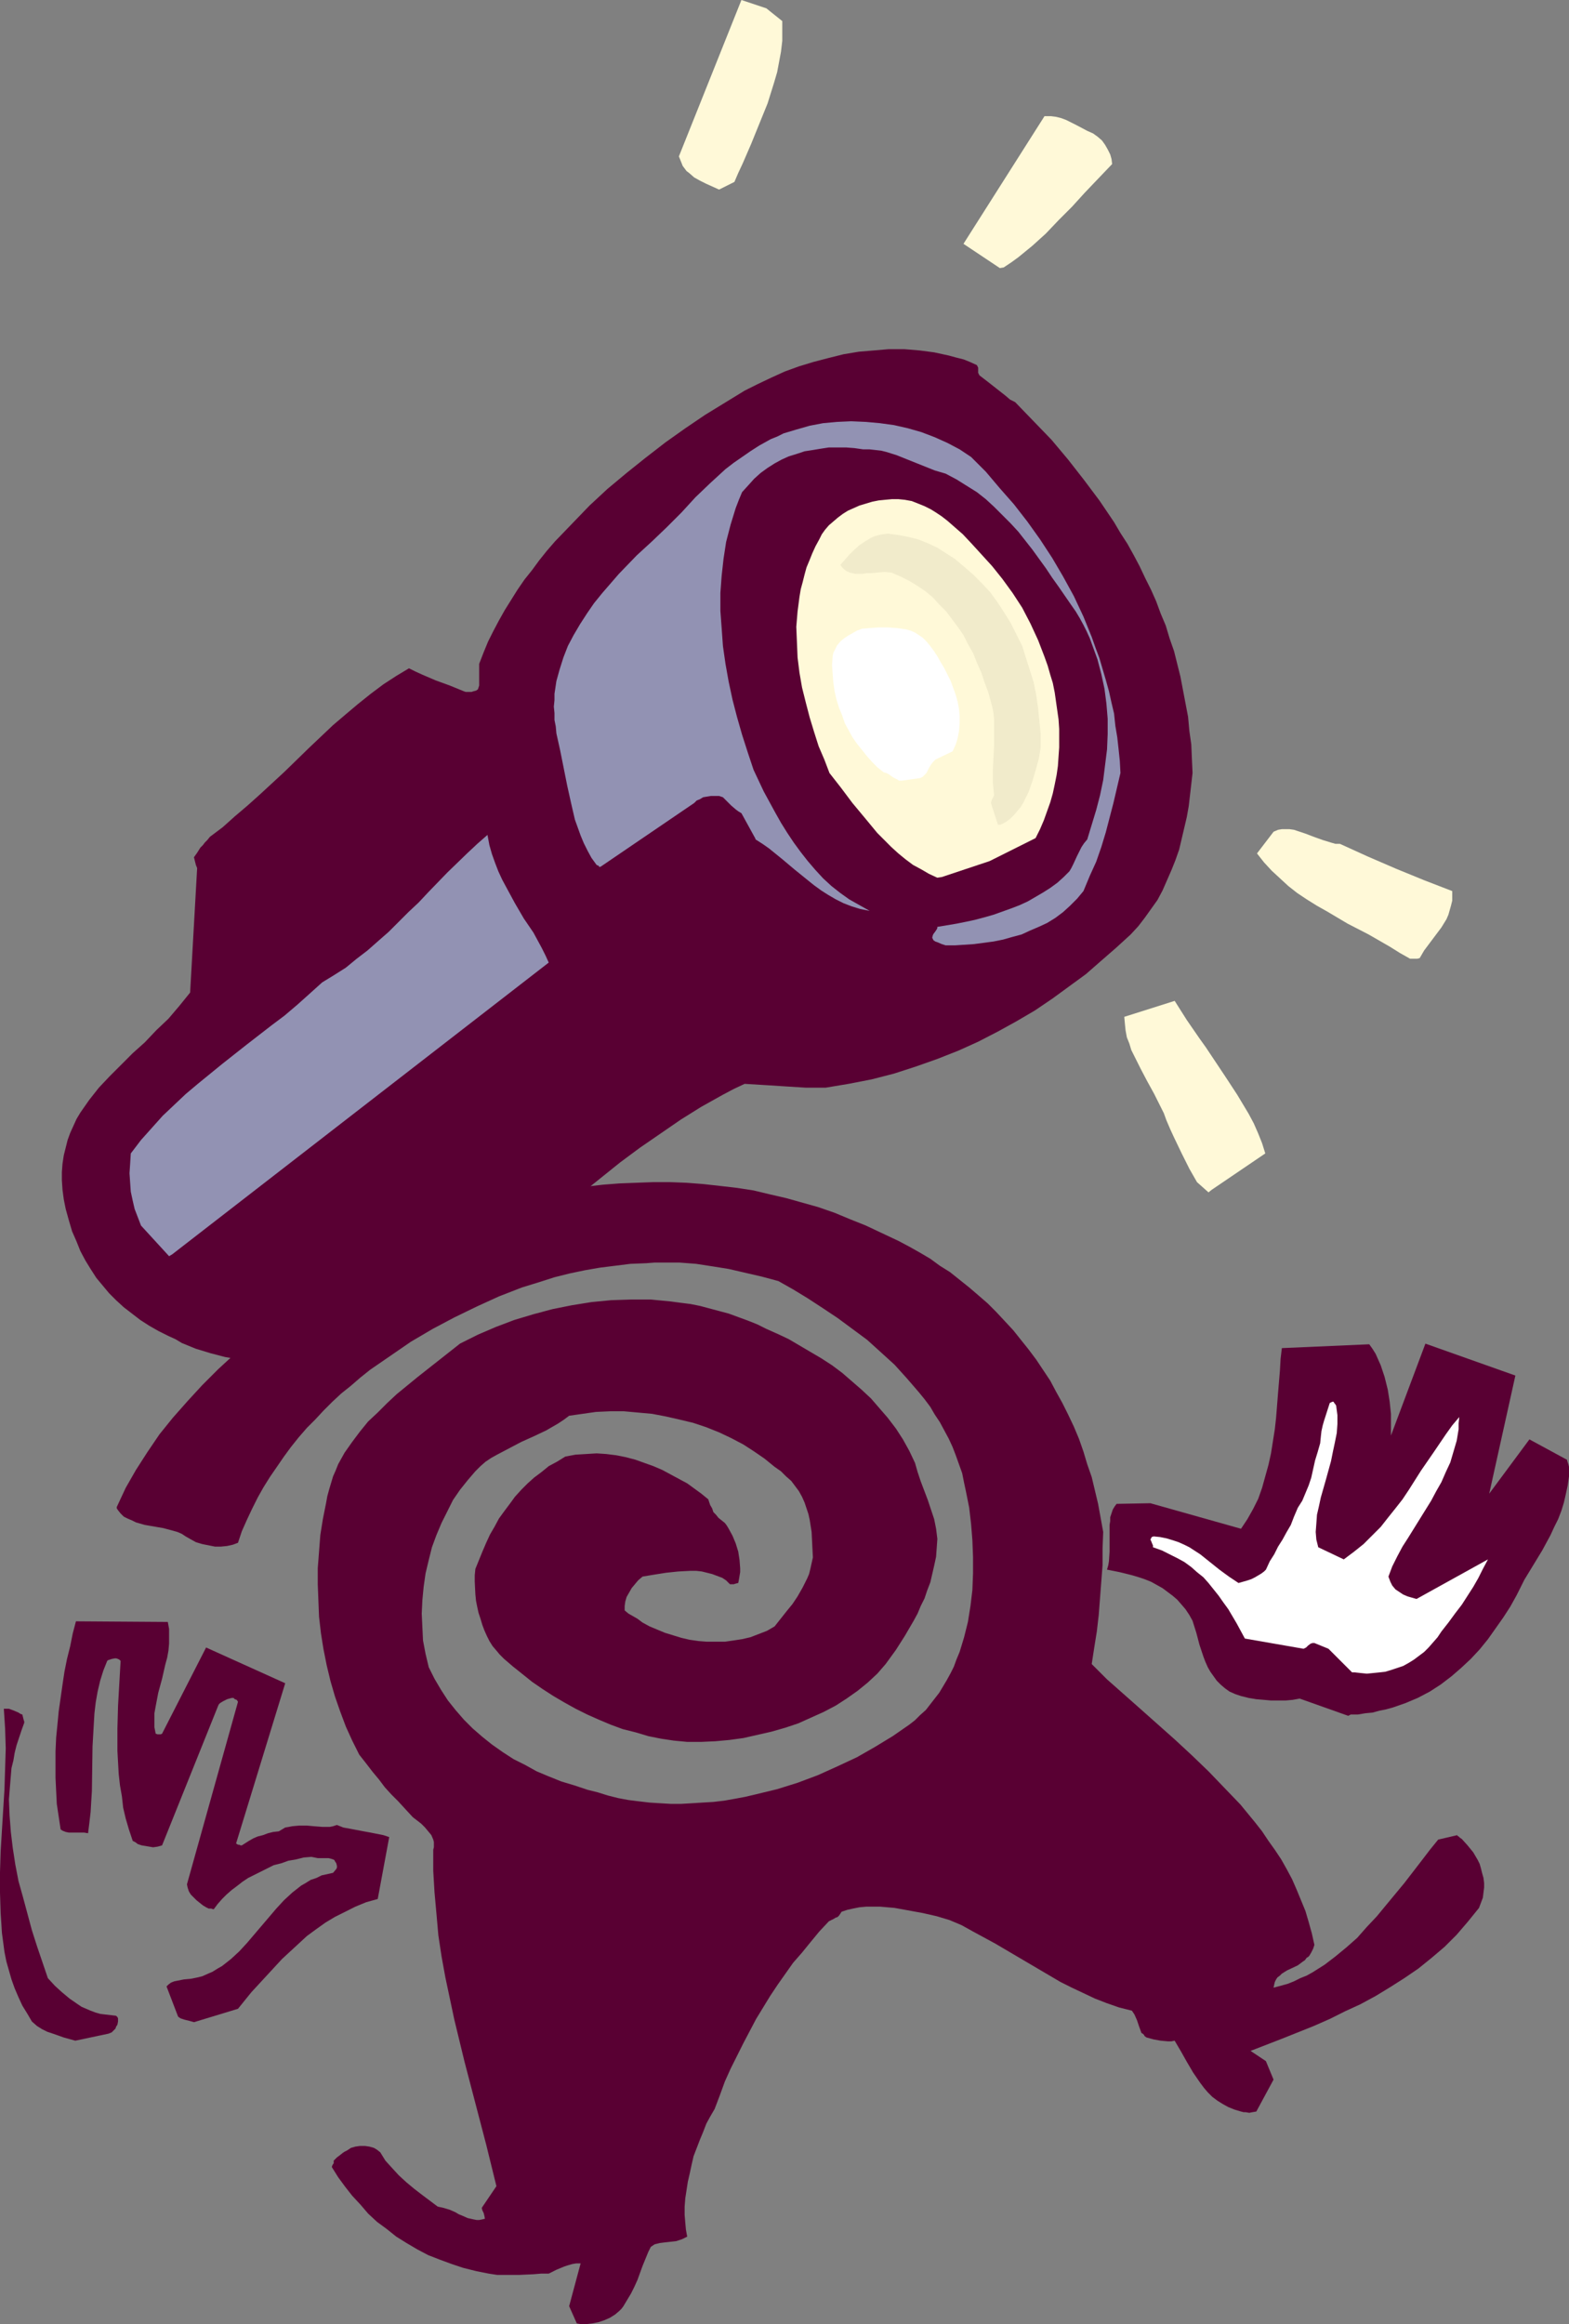
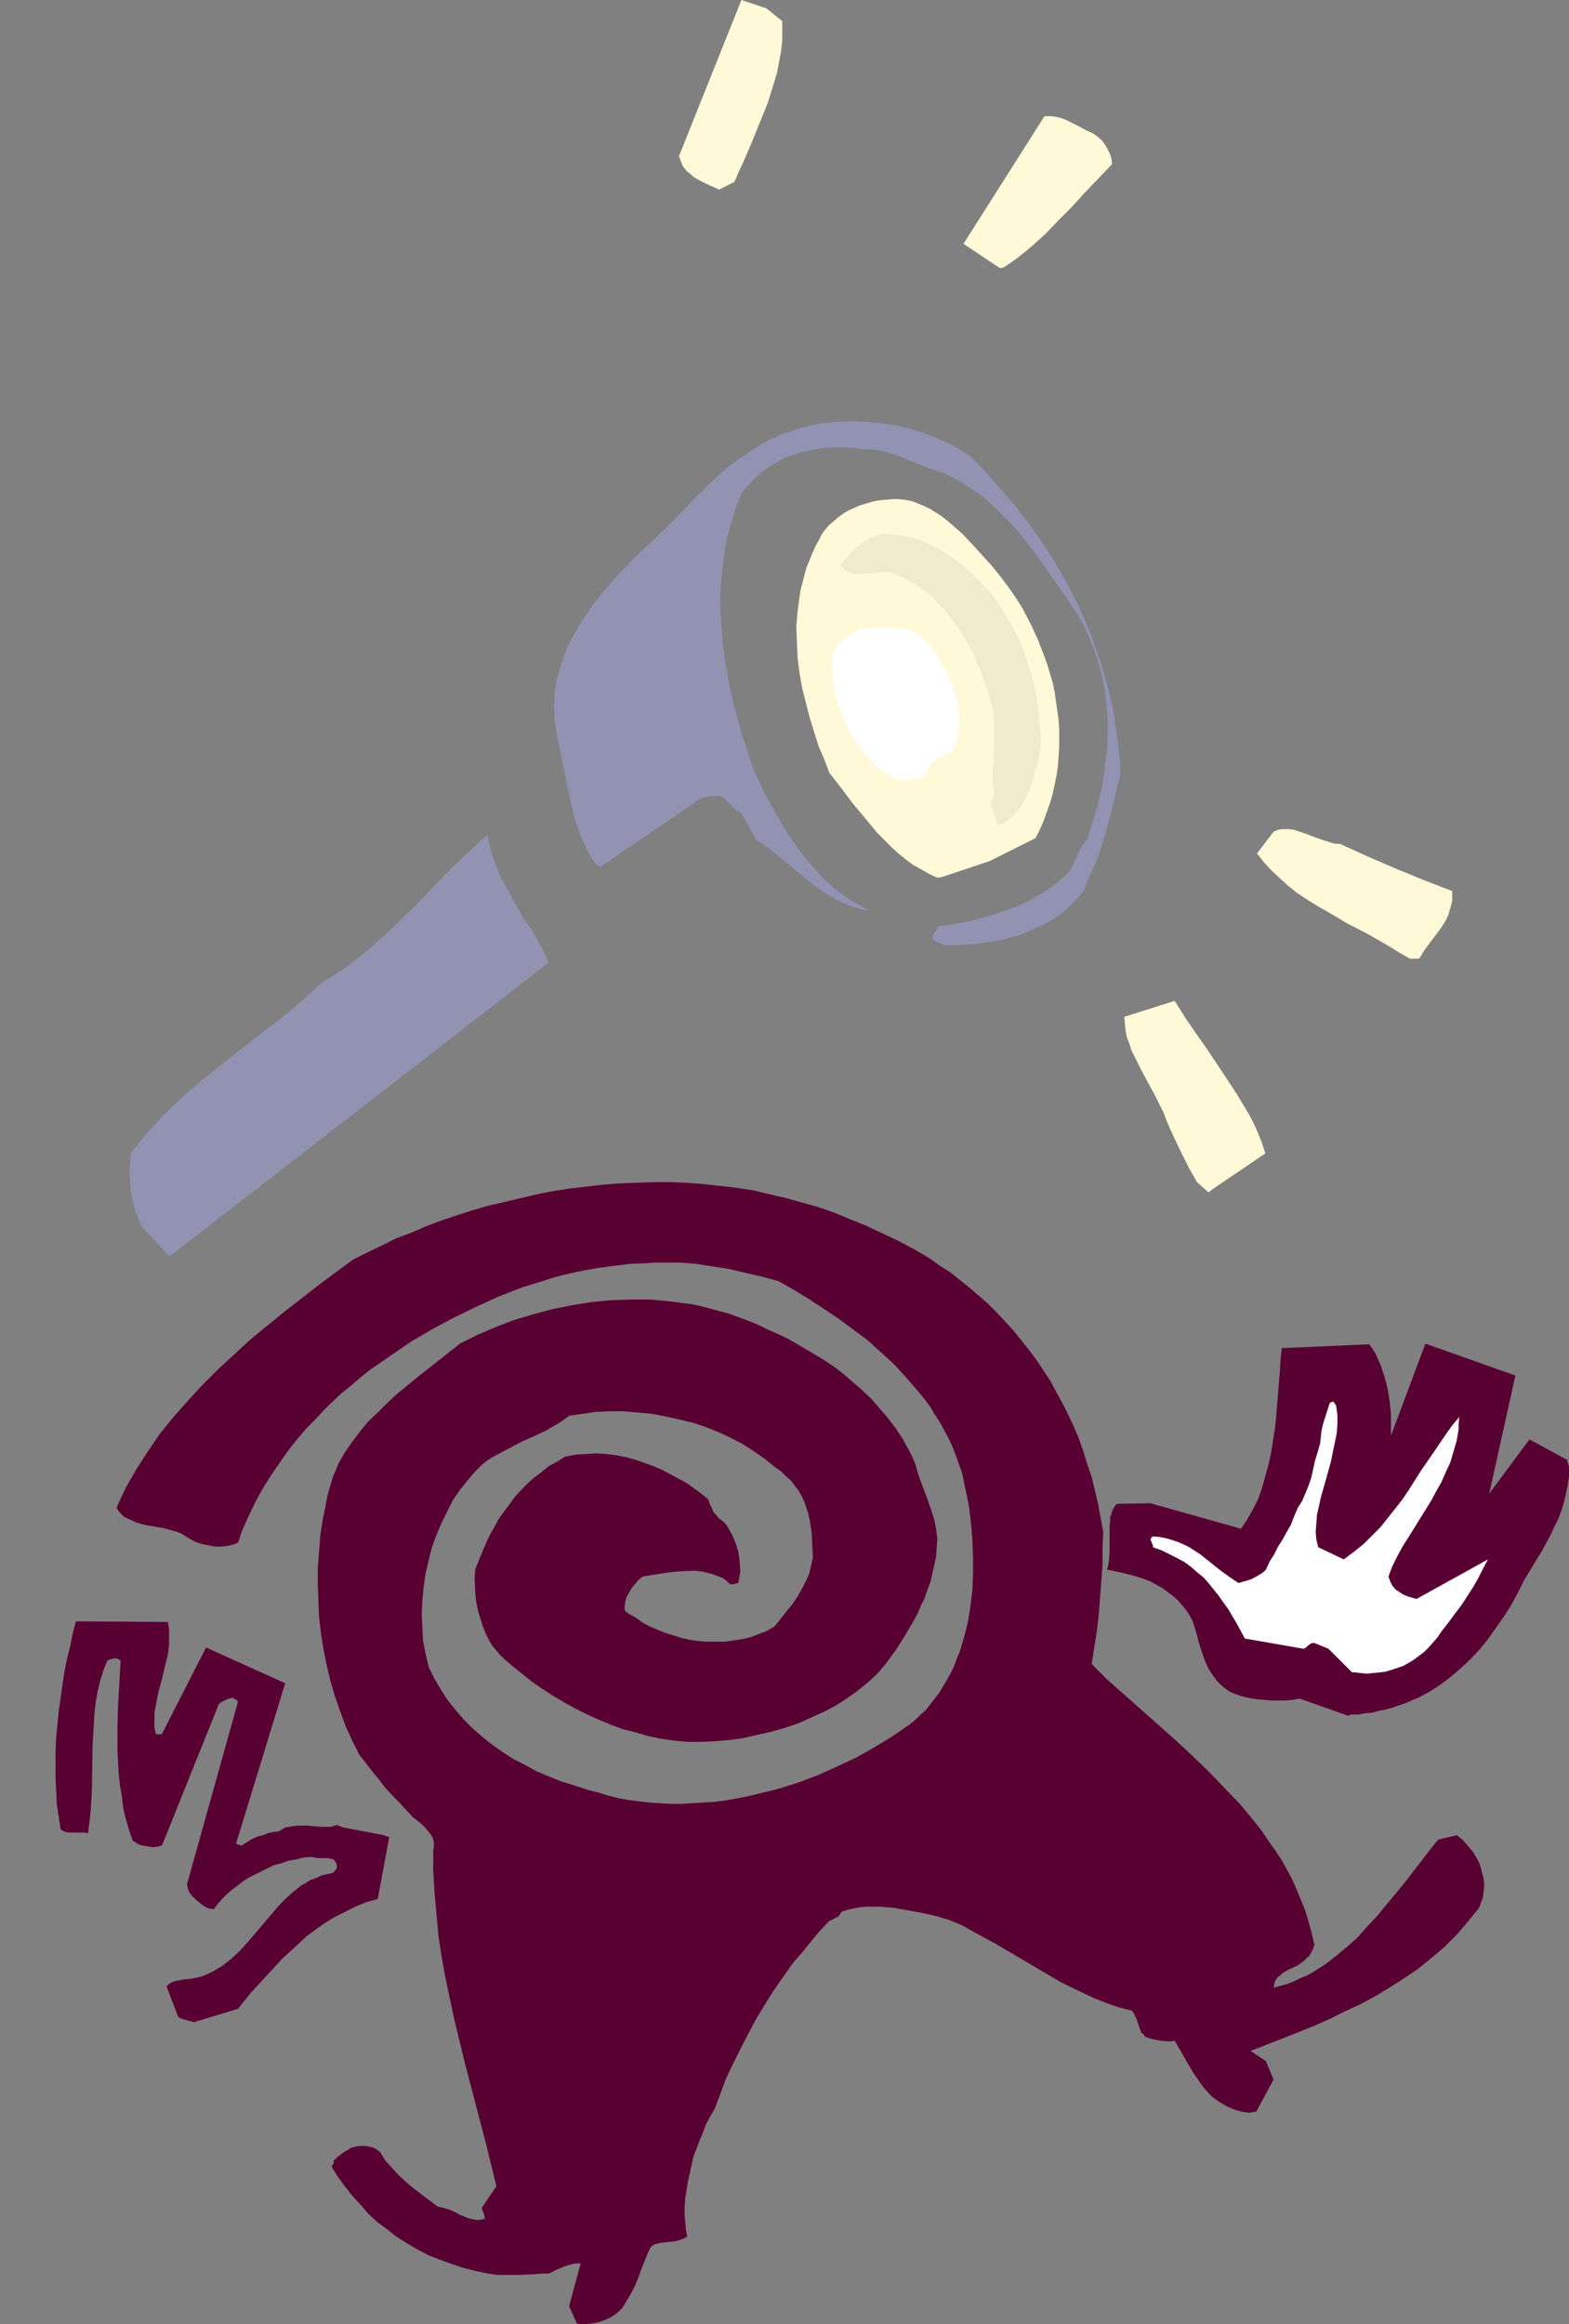
<svg xmlns="http://www.w3.org/2000/svg" xmlns:ns1="http://sodipodi.sourceforge.net/DTD/sodipodi-0.dtd" xmlns:ns2="http://www.inkscape.org/namespaces/inkscape" version="1.0" width="105.12mm" height="155.668mm" id="svg15" ns1:docname="Flashlight Man.wmf">
  <rect width="100%" height="100%" fill="#808080" stroke="none" />
  <ns1:namedview id="namedview15" pagecolor="#ffffff" bordercolor="#000000" borderopacity="0.25" ns2:showpageshadow="2" ns2:pageopacity="0.0" ns2:pagecheckerboard="0" ns2:deskcolor="#d1d1d1" ns2:document-units="mm" />
  <defs id="defs1">
    <pattern id="WMFhbasepattern" patternUnits="userSpaceOnUse" width="6" height="6" x="0" y="0" />
  </defs>
  <path style="fill:#590033;fill-opacity:1;fill-rule:evenodd;stroke:none" d="m 147.03,588.353 h 1.454 l 1.454,-0.162 1.616,-0.323 1.454,-0.485 1.454,-0.646 1.293,-0.808 1.131,-0.97 0.485,-0.485 0.485,-0.646 0.969,-1.616 0.969,-1.616 0.808,-1.616 0.808,-1.778 1.293,-3.555 1.454,-3.555 0.323,-0.646 0.323,-0.646 0.485,-0.323 0.485,-0.323 0.646,-0.162 0.646,-0.162 1.293,-0.162 1.454,-0.162 1.454,-0.162 1.454,-0.485 0.646,-0.323 0.646,-0.323 -0.323,-1.778 -0.162,-1.778 -0.162,-1.939 v -2.101 l 0.162,-2.101 0.323,-2.101 0.323,-2.101 0.485,-2.101 0.485,-2.262 0.485,-2.101 0.808,-2.101 0.808,-2.101 0.808,-1.939 0.808,-2.101 0.969,-1.778 1.131,-1.939 1.293,-3.393 1.293,-3.555 1.454,-3.232 3.231,-6.464 1.616,-3.07 1.616,-3.07 1.777,-2.909 1.777,-2.909 1.939,-2.909 1.939,-2.747 1.939,-2.747 2.262,-2.585 2.1,-2.585 2.262,-2.747 2.424,-2.585 0.646,-0.323 0.646,-0.323 0.485,-0.323 v 0 h 0.162 l 0.323,-0.162 0.323,-0.323 0.323,-0.485 0.323,-0.485 1.454,-0.485 1.454,-0.323 1.616,-0.323 1.777,-0.162 h 1.616 1.777 l 3.716,0.323 3.555,0.646 3.555,0.646 3.555,0.808 3.231,0.97 3.07,1.293 2.908,1.616 5.655,3.07 5.493,3.232 5.493,3.232 5.493,3.232 2.908,1.454 2.747,1.293 3.07,1.454 2.908,1.131 3.231,1.131 3.231,0.808 0.323,0.485 0.323,0.485 0.646,1.454 0.485,1.454 0.646,1.778 0.323,0.162 0.323,0.323 0.162,0.323 0.485,0.323 1.777,0.485 1.777,0.323 1.777,0.162 h 0.969 l 0.808,-0.162 1.616,2.747 1.454,2.585 1.616,2.747 1.777,2.585 0.969,1.293 0.969,1.131 1.131,1.131 1.293,0.97 1.293,0.808 1.454,0.808 1.616,0.646 1.616,0.485 0.646,0.162 h 0.485 l 0.969,0.162 0.808,-0.162 0.969,-0.162 4.362,-8.08 -1.939,-4.686 -3.878,-2.585 7.917,-3.07 8.079,-3.232 4.039,-1.778 3.878,-1.939 3.878,-1.778 3.878,-2.101 3.716,-2.262 3.555,-2.262 3.555,-2.424 3.393,-2.747 3.231,-2.747 3.07,-3.07 2.908,-3.393 2.747,-3.393 0.485,-1.293 0.485,-1.293 0.162,-1.293 0.162,-1.293 v -1.131 l -0.162,-1.293 -0.323,-1.131 -0.323,-1.293 -0.323,-1.131 -0.485,-0.97 -1.131,-1.939 -1.454,-1.778 -1.454,-1.616 -0.485,-0.323 -0.323,-0.323 -0.323,-0.162 v -0.162 l -4.847,1.131 -2.1,2.585 -2.1,2.747 -4.362,5.656 -4.686,5.656 -2.262,2.747 -2.585,2.747 -2.424,2.747 -2.747,2.424 -2.747,2.262 -2.747,2.101 -3.07,1.939 -1.454,0.808 -1.616,0.646 -1.616,0.808 -1.616,0.646 -1.777,0.485 -1.777,0.485 0.162,-0.808 0.162,-0.646 0.323,-0.646 0.323,-0.485 0.646,-0.485 0.485,-0.485 1.293,-0.808 2.747,-1.293 1.293,-0.97 0.485,-0.323 0.485,-0.646 0.323,-0.162 0.323,-0.323 0.485,-0.808 0.485,-0.97 0.323,-0.97 -0.646,-2.909 -0.808,-2.909 -0.808,-2.747 -1.131,-2.747 -1.131,-2.747 -1.131,-2.585 -1.293,-2.424 -1.454,-2.585 -1.616,-2.424 -1.616,-2.262 -1.616,-2.424 -1.777,-2.262 -3.716,-4.525 -4.039,-4.201 -4.039,-4.201 -4.201,-4.04 -4.362,-4.04 -8.725,-7.756 -4.201,-3.717 -4.201,-3.717 -3.878,-3.878 0.646,-4.201 0.646,-4.04 0.485,-4.201 0.323,-4.201 0.323,-4.201 0.323,-4.201 v -4.201 l 0.162,-4.201 -0.646,-3.555 -0.646,-3.555 -0.808,-3.393 -0.808,-3.393 -1.131,-3.232 -0.969,-3.232 -1.131,-3.232 -1.293,-3.07 -1.454,-3.07 -1.454,-2.909 -1.616,-2.909 -1.454,-2.747 -3.555,-5.333 -1.939,-2.585 -1.939,-2.424 -1.939,-2.424 -2.1,-2.262 -2.262,-2.424 -2.1,-2.101 -2.424,-2.101 -2.262,-1.939 -2.424,-1.939 -2.424,-1.939 -2.585,-1.616 -2.424,-1.778 -2.747,-1.616 -2.585,-1.454 -2.747,-1.454 -2.747,-1.293 -2.747,-1.293 -2.747,-1.293 -4.039,-1.616 -3.878,-1.616 -4.201,-1.454 -4.039,-1.131 -4.039,-1.131 -4.201,-0.97 -4.039,-0.97 -4.201,-0.646 -4.201,-0.485 -4.362,-0.485 -4.201,-0.323 -4.201,-0.162 h -4.201 l -4.362,0.162 -4.201,0.162 -4.201,0.323 -4.201,0.485 -4.201,0.485 -4.201,0.646 -4.039,0.808 -4.201,0.97 -4.039,0.97 -4.201,0.97 -3.878,1.131 -4.039,1.293 -3.878,1.293 -3.878,1.454 -3.716,1.616 -3.878,1.454 -3.555,1.778 -3.716,1.778 -3.555,1.778 -4.201,3.07 -4.362,3.232 -4.362,3.393 -4.362,3.393 -4.362,3.555 -4.362,3.555 -4.201,3.878 -4.039,3.717 -4.039,4.04 -3.716,4.04 -3.716,4.201 -3.393,4.201 -3.07,4.525 -1.454,2.262 -1.454,2.262 -1.293,2.262 -1.293,2.262 -1.131,2.424 -1.131,2.424 v 0.323 l 0.323,0.485 0.646,0.808 0.808,0.808 0.969,0.485 1.131,0.485 0.969,0.485 2.262,0.646 4.686,0.808 2.424,0.646 1.131,0.323 1.131,0.485 0.969,0.646 1.131,0.646 1.454,0.808 1.616,0.485 1.616,0.323 1.616,0.323 h 1.454 l 1.616,-0.162 1.454,-0.323 1.293,-0.485 0.969,-2.909 1.293,-2.909 1.293,-2.747 1.454,-2.909 1.454,-2.585 1.616,-2.585 1.777,-2.585 1.777,-2.585 1.777,-2.424 1.939,-2.424 2.1,-2.424 2.1,-2.101 2.1,-2.262 2.262,-2.262 2.262,-2.101 2.424,-1.939 2.424,-2.101 2.424,-1.939 5.17,-3.555 5.17,-3.555 5.493,-3.232 5.493,-2.909 5.655,-2.747 5.655,-2.585 5.817,-2.262 4.201,-1.293 4.039,-1.293 3.878,-0.97 3.878,-0.808 3.716,-0.646 3.878,-0.485 3.878,-0.485 4.039,-0.162 2.1,-0.162 h 2.1 4.201 l 4.201,0.323 4.201,0.646 4.039,0.646 4.201,0.97 4.201,0.97 4.201,1.131 3.716,2.101 3.716,2.262 3.716,2.424 3.878,2.585 3.716,2.747 3.716,2.747 3.393,3.07 3.555,3.232 3.07,3.393 3.07,3.555 1.454,1.778 1.454,1.939 1.131,1.939 1.293,1.939 1.131,2.101 1.131,2.101 0.969,2.101 0.808,2.101 1.616,4.525 0.485,2.424 0.485,2.262 0.808,4.04 0.485,4.201 0.323,4.04 0.162,4.201 v 4.201 l -0.162,4.201 -0.485,4.04 -0.646,4.04 -0.969,3.878 -1.131,3.717 -0.808,1.939 -0.646,1.778 -0.808,1.616 -0.969,1.778 -0.969,1.616 -0.969,1.616 -1.131,1.454 -1.131,1.454 -1.131,1.454 -1.454,1.293 -1.293,1.293 -1.454,1.131 -4.201,2.909 -4.524,2.747 -4.524,2.585 -4.847,2.262 -5.009,2.262 -5.17,1.939 -5.17,1.616 -5.332,1.293 -2.747,0.646 -2.585,0.485 -2.747,0.485 -2.747,0.323 -2.747,0.162 -2.585,0.162 -2.747,0.162 h -2.747 l -2.747,-0.162 -2.585,-0.162 -2.747,-0.323 -2.585,-0.323 -2.585,-0.485 -2.585,-0.646 -2.585,-0.808 -2.585,-0.646 -3.393,-1.131 -3.231,-0.97 -3.231,-1.293 -3.07,-1.293 -2.908,-1.616 -2.908,-1.454 -2.747,-1.778 -2.747,-1.939 -2.424,-1.939 -2.424,-2.101 -2.262,-2.262 -2.1,-2.424 -1.939,-2.424 -1.777,-2.747 -1.616,-2.747 -1.454,-2.909 -0.808,-3.393 -0.646,-3.393 -0.162,-3.393 -0.162,-3.393 0.162,-3.393 0.323,-3.393 0.485,-3.393 0.808,-3.393 0.808,-3.232 1.131,-3.07 1.293,-3.07 1.454,-2.909 1.454,-2.909 1.777,-2.585 1.939,-2.424 1.939,-2.262 1.293,-1.293 1.293,-1.131 1.454,-0.97 1.454,-0.808 3.07,-1.616 3.07,-1.616 3.231,-1.454 3.07,-1.454 3.07,-1.778 1.454,-0.97 1.293,-0.97 3.393,-0.485 3.393,-0.485 3.555,-0.162 h 3.555 l 3.555,0.323 3.555,0.323 3.393,0.646 3.555,0.808 3.393,0.808 3.393,1.131 3.231,1.293 3.07,1.454 3.07,1.616 2.747,1.778 2.585,1.778 2.585,2.101 1.616,1.131 1.293,1.293 1.293,1.131 0.969,1.293 0.969,1.293 0.808,1.454 0.646,1.454 0.485,1.454 0.485,1.454 0.323,1.454 0.485,3.07 0.162,3.232 0.162,3.232 -0.323,1.454 -0.323,1.454 -0.323,1.293 -0.485,1.131 -1.131,2.262 -1.293,2.262 -1.293,1.939 -1.454,1.778 -3.07,3.878 -1.939,1.131 -2.1,0.808 -2.1,0.808 -2.1,0.485 -2.1,0.323 -2.262,0.323 h -2.262 -2.262 l -2.1,-0.162 -2.262,-0.323 -2.1,-0.485 -2.1,-0.646 -2.1,-0.646 -1.939,-0.808 -1.939,-0.808 -1.777,-0.97 -1.293,-0.97 -1.131,-0.646 -1.131,-0.646 -0.969,-0.808 v -1.131 l 0.162,-1.131 0.323,-1.131 0.646,-1.131 0.646,-1.131 0.808,-0.97 0.808,-0.97 1.131,-0.97 2.908,-0.485 3.07,-0.485 3.07,-0.323 3.07,-0.162 h 1.454 l 1.454,0.162 1.293,0.323 1.293,0.323 1.293,0.485 1.293,0.485 0.969,0.646 0.969,0.97 h 0.485 0.485 l 0.485,-0.162 0.646,-0.162 0.162,-0.808 0.162,-0.97 0.162,-0.97 v -0.97 l -0.162,-2.101 -0.323,-2.101 -0.646,-2.101 -0.808,-1.939 -0.969,-1.778 -0.485,-0.808 -0.485,-0.646 -0.808,-0.646 -0.808,-0.646 -0.646,-0.808 -0.646,-0.646 -0.323,-0.97 -0.485,-0.808 -0.485,-1.454 -1.777,-1.454 -1.777,-1.293 -1.777,-1.293 -4.201,-2.262 -2.1,-1.131 -2.262,-0.97 -2.262,-0.808 -2.262,-0.808 -2.424,-0.646 -2.424,-0.485 -2.585,-0.323 -2.424,-0.162 -2.585,0.162 -2.747,0.162 -2.585,0.485 -2.1,1.293 -2.1,1.131 -1.777,1.454 -1.939,1.454 -1.616,1.454 -1.616,1.616 -1.616,1.778 -1.293,1.778 -1.454,1.939 -1.293,1.778 -1.131,2.101 -1.131,1.939 -0.969,2.101 -0.969,2.262 -1.777,4.363 -0.162,1.616 v 1.616 l 0.162,3.232 0.162,1.616 0.323,1.616 0.323,1.454 0.485,1.454 0.485,1.616 0.485,1.293 0.646,1.454 0.646,1.293 0.808,1.293 0.969,1.131 0.808,0.97 1.131,1.131 2.262,1.939 2.424,1.939 2.424,1.939 2.585,1.778 2.747,1.778 2.747,1.616 2.908,1.616 2.908,1.454 2.908,1.293 3.07,1.293 3.07,1.131 3.231,0.808 3.231,0.97 3.231,0.646 3.231,0.485 3.393,0.323 h 3.555 l 3.555,-0.162 3.555,-0.323 3.555,-0.485 3.555,-0.808 3.555,-0.808 3.393,-0.97 3.393,-1.131 3.231,-1.454 3.231,-1.454 3.07,-1.616 2.747,-1.778 2.747,-1.939 2.585,-2.101 2.424,-2.262 2.1,-2.424 2.585,-3.555 2.262,-3.555 2.262,-3.878 0.969,-1.778 0.808,-1.939 0.969,-1.939 0.646,-1.939 0.808,-2.101 0.485,-2.101 0.485,-2.101 0.485,-2.262 0.162,-2.262 0.162,-2.262 -0.323,-2.585 -0.485,-2.424 -0.808,-2.424 -0.808,-2.424 -1.777,-4.686 -0.808,-2.424 -0.646,-2.262 -1.454,-3.07 -1.616,-2.909 -1.777,-2.747 -2.1,-2.747 -2.1,-2.424 -2.1,-2.424 -2.424,-2.262 -2.424,-2.101 -2.424,-2.101 -2.585,-1.939 -2.747,-1.778 -2.747,-1.616 -2.747,-1.616 -2.747,-1.616 -2.747,-1.293 -2.908,-1.293 -2.262,-1.131 -2.424,-0.97 -4.847,-1.778 -2.424,-0.646 -2.424,-0.646 -2.424,-0.646 -2.424,-0.485 -2.585,-0.323 -2.424,-0.323 -5.009,-0.485 h -5.009 l -5.009,0.162 -5.009,0.485 -5.009,0.808 -4.847,0.97 -4.847,1.293 -4.847,1.454 -4.686,1.778 -4.524,1.939 -4.524,2.262 -5.332,4.201 -5.332,4.201 -5.332,4.363 -2.424,2.262 -2.424,2.424 -2.424,2.262 -2.1,2.585 -1.939,2.585 -1.939,2.747 -1.616,2.909 -0.646,1.616 -0.646,1.454 -0.485,1.616 -0.485,1.616 -0.485,1.778 -0.323,1.778 -0.808,4.04 -0.646,4.04 -0.323,4.201 -0.323,4.201 v 4.04 l 0.162,4.201 0.162,4.04 0.485,4.201 0.646,4.04 0.808,4.04 0.969,4.04 1.131,3.878 1.293,3.717 1.454,3.878 1.616,3.555 1.777,3.555 1.777,2.262 1.616,2.101 1.616,1.939 1.454,1.939 1.616,1.778 1.777,1.778 1.777,1.939 1.939,2.101 2.1,1.616 0.969,0.97 0.808,0.97 0.808,0.97 0.485,1.131 0.162,0.646 v 0.646 0.646 l -0.162,0.646 v 5.333 l 0.323,5.494 0.485,5.333 0.485,5.494 0.808,5.333 0.969,5.332 1.131,5.333 1.131,5.333 2.585,10.665 2.747,10.503 2.747,10.503 2.585,10.503 -3.716,5.494 0.162,0.646 0.323,0.646 0.162,0.646 0.162,0.808 -0.646,0.162 -0.808,0.162 h -0.646 l -0.808,-0.162 -1.454,-0.323 -1.454,-0.646 -0.808,-0.323 -0.808,-0.485 -1.454,-0.646 -1.616,-0.485 -1.454,-0.323 -1.939,-1.454 -1.939,-1.454 -2.1,-1.616 -1.939,-1.616 -1.939,-1.778 -1.777,-1.939 -1.616,-1.778 -1.293,-2.101 -0.808,-0.646 -0.808,-0.485 -1.131,-0.323 -1.131,-0.162 h -1.293 l -1.131,0.162 -1.131,0.323 -0.969,0.646 -0.646,0.323 -0.485,0.323 -0.808,0.646 -0.646,0.485 -0.808,0.808 v 0.162 0.485 l -0.323,0.485 -0.162,0.485 1.616,2.585 1.777,2.424 1.777,2.262 2.1,2.262 1.939,2.262 2.262,2.101 2.424,1.778 2.424,1.939 2.585,1.616 2.747,1.616 2.747,1.454 2.908,1.131 3.07,1.131 2.908,0.97 3.231,0.808 3.231,0.646 2.1,0.323 h 1.939 1.939 1.777 l 3.555,-0.162 1.939,-0.162 h 1.939 l 1.939,-0.97 1.939,-0.808 0.969,-0.323 1.131,-0.323 0.969,-0.162 h 1.131 l -2.908,10.827 1.939,4.363 z" id="path1" />
  <path style="fill:#590033;fill-opacity:1;fill-rule:evenodd;stroke:none" d="m 49.118,511.921 11.148,-3.393 3.393,-4.201 3.878,-4.201 3.878,-4.201 2.1,-1.939 2.1,-1.939 2.1,-1.939 2.424,-1.778 2.262,-1.616 2.424,-1.454 2.585,-1.293 2.585,-1.293 2.747,-1.131 2.908,-0.808 2.908,-15.674 -1.454,-0.485 -1.616,-0.323 -1.616,-0.323 -1.777,-0.323 -3.393,-0.646 -1.777,-0.323 -1.616,-0.646 -0.969,0.323 -0.808,0.162 h -1.939 l -2.1,-0.162 -1.777,-0.162 H 75.777 l -1.777,0.162 -0.808,0.162 -0.969,0.162 -0.808,0.485 -0.808,0.485 -1.454,0.162 -1.293,0.323 -1.293,0.485 -1.293,0.323 -1.131,0.485 -1.131,0.646 -1.777,1.131 h -0.323 l -0.323,-0.162 h -0.323 l -0.485,-0.323 12.441,-40.559 -20.035,-9.049 -11.148,21.815 -0.323,0.162 h -0.485 -0.323 l -0.485,-0.162 -0.323,-1.616 v -1.778 -1.778 l 0.323,-1.778 0.646,-3.393 0.969,-3.555 0.808,-3.555 0.485,-1.778 0.323,-1.778 0.162,-1.778 v -1.778 -1.939 l -0.323,-1.778 -23.266,-0.162 -0.808,3.07 -0.646,3.232 -0.808,3.232 -0.646,3.232 -0.485,3.232 -0.485,3.393 -0.485,3.393 -0.323,3.393 -0.323,3.232 -0.162,3.555 v 3.232 3.393 l 0.162,3.393 0.162,3.232 0.485,3.232 0.485,3.232 0.485,0.323 0.808,0.323 0.808,0.162 h 0.969 1.939 0.969 l 0.969,0.162 0.323,-2.585 0.323,-2.747 0.162,-2.747 0.162,-2.585 0.162,-11.311 0.323,-5.656 0.162,-2.747 0.323,-2.747 0.485,-2.747 0.646,-2.747 0.808,-2.585 0.969,-2.424 0.162,-0.162 0.485,-0.162 0.485,-0.162 0.808,-0.162 h 0.323 l 0.485,0.162 0.323,0.162 0.323,0.323 -0.323,5.656 -0.323,5.656 -0.162,5.817 v 5.656 l 0.162,2.909 0.162,2.909 0.323,2.909 0.485,2.747 0.323,2.909 0.646,2.747 0.808,2.747 0.969,2.909 0.646,0.323 0.646,0.485 0.969,0.323 0.969,0.162 0.969,0.162 0.969,0.162 1.131,-0.162 1.131,-0.323 14.218,-35.388 0.162,-0.323 0.323,-0.323 0.808,-0.485 0.969,-0.485 1.131,-0.323 h 0.485 l 0.323,0.323 0.485,0.162 0.323,0.485 -12.926,46.215 0.162,0.808 0.323,0.97 0.485,0.808 0.808,0.808 0.646,0.646 0.808,0.646 0.808,0.646 0.808,0.485 0.646,0.323 h 0.646 l 0.485,0.162 h 0.162 l 0.969,-1.293 1.131,-1.293 1.131,-1.131 1.293,-1.131 1.293,-0.97 1.454,-1.131 1.454,-0.97 1.616,-0.808 1.616,-0.808 1.616,-0.808 1.616,-0.808 1.939,-0.485 1.777,-0.646 1.939,-0.323 1.939,-0.485 1.939,-0.162 0.808,0.162 0.808,0.162 h 1.454 1.293 l 0.646,0.162 0.485,0.162 0.323,0.162 0.162,0.323 0.323,0.485 0.162,0.646 v 0.485 l -0.162,0.323 -0.808,0.97 -1.454,0.323 -1.454,0.323 -1.293,0.646 -1.454,0.485 -1.293,0.808 -1.131,0.646 -2.262,1.778 -2.1,1.939 -1.939,2.101 -3.716,4.363 -3.716,4.363 -1.939,2.101 -2.1,1.939 -2.262,1.778 -1.131,0.646 -1.293,0.808 -1.131,0.485 -1.454,0.646 -1.293,0.323 -1.616,0.323 -1.777,0.162 -1.616,0.323 -0.808,0.162 -0.808,0.323 -0.646,0.485 -0.485,0.485 2.908,7.595 0.162,0.162 0.485,0.323 0.969,0.323 1.293,0.323 z" id="path2" />
-   <path style="fill:#590033;fill-opacity:1;fill-rule:evenodd;stroke:none" d="m 19.065,516.607 8.402,-1.778 0.808,-0.323 0.646,-0.646 0.323,-0.323 0.162,-0.485 0.323,-0.485 0.162,-0.808 v -0.808 l -0.162,-0.323 -0.323,-0.323 -1.293,-0.162 -1.454,-0.162 -1.293,-0.162 -1.131,-0.323 -1.293,-0.485 -1.131,-0.485 -1.131,-0.485 -0.969,-0.646 -2.1,-1.454 -1.939,-1.616 -1.777,-1.616 -1.777,-1.939 -2.747,-8.08 -1.293,-4.04 -1.131,-4.201 -1.131,-4.201 -1.131,-4.04 -0.808,-4.201 -0.646,-4.201 -0.485,-4.04 -0.323,-4.201 -0.162,-4.04 0.323,-4.04 0.323,-3.878 0.485,-1.939 0.323,-1.939 0.485,-1.939 0.646,-1.939 0.646,-1.939 0.646,-1.778 v -0.323 L 5.978,435.326 5.655,434.034 5.17,433.872 4.686,433.549 3.555,433.064 2.262,432.579 H 1.616 0.969 l 0.323,5.009 0.162,5.009 -0.162,5.171 -0.162,5.171 -0.646,10.503 -0.323,5.332 L 0,473.947 v 5.171 l 0.162,5.171 0.162,2.424 0.162,2.585 0.323,2.424 0.323,2.424 0.485,2.424 0.646,2.262 0.646,2.262 0.808,2.262 0.969,2.262 0.969,2.101 1.293,2.101 1.131,1.939 1.293,1.131 1.293,0.808 1.293,0.646 1.454,0.485 2.747,0.97 z" id="path3" />
  <path style="fill:#590033;fill-opacity:1;fill-rule:evenodd;stroke:none" d="m 342.046,434.034 h 1.777 l 1.939,-0.323 1.777,-0.162 1.777,-0.485 1.616,-0.323 1.777,-0.485 3.231,-1.131 3.07,-1.293 3.07,-1.616 2.747,-1.778 2.747,-2.101 2.424,-2.101 2.424,-2.262 2.262,-2.424 2.1,-2.585 1.939,-2.747 1.939,-2.747 1.777,-2.747 1.616,-2.909 1.939,-3.878 2.262,-3.717 2.262,-3.717 2.1,-3.878 0.969,-2.101 0.969,-1.939 0.808,-2.101 0.646,-2.101 0.485,-2.101 0.485,-2.262 0.323,-2.262 v -2.424 l -0.162,-0.646 -0.162,-0.485 -0.162,-0.485 v 0 -0.162 l -9.533,-5.171 -10.179,13.735 6.624,-29.894 -22.782,-8.08 -8.725,23.269 v -1.293 -1.454 -2.747 l -0.323,-3.07 -0.485,-3.07 -0.808,-3.232 -0.485,-1.454 -0.485,-1.454 -0.646,-1.454 -0.646,-1.454 -0.808,-1.293 -0.808,-1.131 -22.135,0.97 -0.323,2.747 -0.162,2.909 -0.485,5.817 -0.485,6.14 -0.323,2.909 -0.485,3.07 -0.485,3.07 -0.646,2.909 -0.808,2.909 -0.808,2.909 -0.969,2.747 -1.293,2.585 -1.454,2.585 -1.616,2.424 -22.943,-6.464 -8.563,0.162 -0.485,0.646 -0.485,0.808 -0.323,0.97 -0.323,0.97 v 0.97 l -0.162,0.97 v 2.262 4.525 l -0.162,2.424 -0.162,0.97 -0.323,1.131 3.231,0.646 3.231,0.808 1.616,0.485 1.454,0.485 1.616,0.646 1.454,0.808 1.454,0.808 1.293,0.97 1.293,0.97 1.131,0.97 1.131,1.293 0.969,1.131 0.969,1.454 0.808,1.454 0.969,3.07 0.808,3.07 0.969,2.909 0.485,1.293 0.646,1.454 0.646,1.131 0.808,1.131 0.808,1.131 0.969,0.97 1.131,0.97 1.131,0.808 1.454,0.646 1.454,0.485 1.939,0.485 1.939,0.323 1.939,0.162 1.777,0.162 h 1.939 1.777 l 1.777,-0.162 1.777,-0.323 12.279,4.363 z" id="path4" />
  <path style="fill:#ffffff;fill-opacity:1;fill-rule:evenodd;stroke:none" d="m 343.016,423.369 1.454,0.162 1.616,0.162 1.616,-0.162 1.616,-0.162 1.454,-0.162 1.616,-0.485 1.454,-0.485 1.454,-0.485 1.454,-0.808 1.293,-0.808 1.293,-0.97 1.293,-0.97 1.131,-1.131 1.131,-1.293 1.131,-1.293 0.969,-1.454 1.777,-2.262 1.777,-2.424 1.616,-2.101 1.454,-2.262 1.454,-2.262 1.293,-2.262 1.131,-2.262 1.293,-2.424 -18.096,10.019 -1.131,-0.323 -1.131,-0.323 -1.131,-0.485 -0.969,-0.646 -0.969,-0.646 -0.808,-0.97 -0.485,-0.97 -0.485,-1.293 0.969,-2.585 1.293,-2.585 1.293,-2.424 1.454,-2.262 2.908,-4.686 2.908,-4.686 1.293,-2.424 1.293,-2.262 1.131,-2.585 1.131,-2.424 0.808,-2.747 0.808,-2.747 0.485,-2.909 v -1.454 l 0.162,-1.616 -1.777,2.101 -1.616,2.262 -3.07,4.525 -3.231,4.686 -3.07,4.848 -1.616,2.424 -1.777,2.262 -1.939,2.424 -1.777,2.262 -2.1,2.101 -2.262,2.262 -2.424,1.939 -2.585,1.939 -6.463,-3.07 -0.485,-1.939 -0.162,-1.939 0.162,-2.101 0.162,-2.262 0.485,-2.101 0.485,-2.262 1.293,-4.525 1.293,-4.686 0.485,-2.424 0.485,-2.262 0.485,-2.424 0.162,-2.262 v -2.262 l -0.323,-2.424 -0.323,-0.485 -0.162,-0.162 -0.162,-0.323 h -0.162 -0.162 l -0.323,0.162 -0.323,0.162 -1.454,4.525 -0.323,1.131 -0.323,1.454 -0.162,1.454 -0.162,1.616 -0.646,2.262 -0.646,2.101 -0.969,4.363 -0.646,1.939 -0.808,1.939 -0.808,1.939 -1.131,1.778 -0.969,2.262 -0.808,2.101 -1.131,1.939 -0.969,1.778 -1.131,1.778 -0.969,1.939 -1.131,1.778 -0.969,2.101 -0.485,0.485 -0.646,0.485 -0.808,0.485 -0.808,0.485 -0.969,0.485 -0.969,0.323 -1.131,0.323 -1.131,0.323 -2.424,-1.616 -2.424,-1.778 -2.424,-1.939 -2.424,-1.939 -2.747,-1.778 -1.293,-0.646 -1.454,-0.646 -1.454,-0.485 -1.616,-0.485 -1.616,-0.323 -1.616,-0.162 -0.485,0.162 -0.162,0.323 -0.162,0.323 0.162,0.323 0.323,0.808 0.162,0.323 v 0.485 l 2.262,0.808 1.939,0.97 1.939,0.97 1.777,0.97 1.777,1.293 1.454,1.293 1.616,1.293 1.293,1.454 1.293,1.616 1.293,1.616 1.131,1.616 1.293,1.778 2.1,3.555 2.1,3.878 14.865,2.585 0.646,-0.323 0.485,-0.485 0.646,-0.485 0.485,-0.162 h 0.485 l 3.555,1.454 5.978,5.979 z" id="path5" />
-   <path style="fill:#590033;fill-opacity:1;fill-rule:evenodd;stroke:none" d="m 72.061,344.997 2.424,-0.485 2.424,-0.485 2.262,-0.646 2.262,-0.808 2.1,-0.808 2.1,-0.808 4.039,-1.939 4.039,-1.939 4.039,-2.101 4.201,-2.101 4.362,-2.101 2.747,-1.454 2.585,-1.454 5.332,-3.232 5.17,-3.555 5.009,-3.555 5.17,-3.717 5.009,-3.878 9.856,-7.756 9.856,-7.918 5.009,-3.717 5.17,-3.555 5.17,-3.555 5.17,-3.232 5.493,-3.07 2.747,-1.454 2.747,-1.293 5.332,0.323 5.009,0.323 5.17,0.323 h 5.009 l 5.817,-0.97 5.817,-1.131 5.655,-1.454 5.493,-1.778 5.493,-1.939 5.332,-2.101 5.009,-2.262 5.009,-2.585 4.686,-2.585 4.686,-2.747 4.524,-3.07 4.201,-3.07 4.201,-3.07 3.878,-3.393 3.716,-3.232 3.716,-3.393 1.939,-2.101 1.616,-2.101 1.616,-2.262 1.616,-2.262 1.293,-2.424 1.131,-2.585 1.131,-2.585 0.969,-2.424 0.969,-2.747 0.646,-2.747 0.646,-2.747 0.646,-2.747 0.485,-2.747 0.323,-2.747 0.646,-5.656 -0.162,-3.555 -0.162,-3.717 -0.485,-3.393 -0.323,-3.555 -0.646,-3.393 -0.646,-3.393 -0.646,-3.393 -0.808,-3.232 -0.808,-3.232 -1.131,-3.232 -0.969,-3.232 -1.293,-3.07 -1.131,-3.07 -1.293,-2.909 -1.454,-2.909 -1.454,-3.07 -1.454,-2.747 -1.616,-2.909 -1.777,-2.747 -1.616,-2.747 -3.716,-5.494 -3.878,-5.171 -4.039,-5.171 -4.201,-5.009 -4.524,-4.686 -4.686,-4.848 -1.293,-0.646 -1.131,-0.97 -2.262,-1.777 -2.262,-1.778 -2.1,-1.616 -0.162,-0.323 -0.162,-0.323 V 93.884 93.076 l -0.323,-0.646 -1.777,-0.808 -1.616,-0.646 -1.939,-0.485 -1.777,-0.485 -3.716,-0.808 -3.716,-0.485 -3.878,-0.323 h -3.878 l -3.716,0.323 -3.878,0.323 -3.878,0.646 -3.878,0.97 -3.716,0.97 -3.716,1.131 -3.555,1.293 -3.555,1.616 -3.393,1.616 -3.231,1.616 -5.009,3.07 -5.009,3.07 -5.009,3.393 -5.009,3.555 -5.009,3.878 -4.847,3.878 -4.847,4.04 -4.524,4.201 -4.362,4.525 -4.362,4.525 -2.1,2.424 -1.939,2.424 -1.777,2.424 -1.939,2.424 -1.777,2.585 -1.616,2.585 -1.616,2.585 -1.454,2.585 -1.454,2.747 -1.293,2.585 -1.131,2.747 -1.131,2.909 v 5.494 l -0.162,0.485 -0.162,0.485 -0.485,0.323 -0.646,0.162 -0.485,0.162 h -0.646 -0.808 l -0.485,-0.162 -3.555,-1.454 -3.555,-1.293 -3.393,-1.454 -1.777,-0.808 -1.616,-0.808 -3.231,1.939 -3.231,2.101 -3.231,2.424 -3.231,2.585 -3.07,2.585 -3.231,2.747 -6.14,5.817 -6.14,5.979 -6.301,5.817 -3.07,2.747 -3.231,2.747 -3.07,2.747 -3.231,2.424 -0.646,0.808 -0.646,0.646 -0.485,0.646 -0.646,0.646 -0.808,1.293 -0.808,1.131 0.162,0.646 0.323,1.293 0.323,0.808 -1.777,31.51 -2.747,3.393 -2.747,3.232 -3.07,2.909 -2.908,3.07 -3.07,2.747 -2.908,2.909 -2.908,2.909 -2.747,2.909 -2.424,3.07 -1.131,1.616 -1.131,1.616 -0.969,1.616 -0.808,1.778 -0.808,1.778 -0.646,1.778 -0.485,1.939 -0.485,1.939 -0.323,2.101 -0.162,2.101 v 2.101 l 0.162,2.424 0.323,2.424 0.485,2.424 0.808,2.909 0.808,2.747 1.131,2.585 0.969,2.424 1.293,2.424 1.293,2.101 1.454,2.262 1.616,1.939 1.616,1.939 1.777,1.778 1.939,1.778 2.1,1.616 2.1,1.616 2.262,1.454 2.262,1.293 2.585,1.293 1.777,0.808 1.616,0.97 3.555,1.454 3.716,1.131 3.716,0.97 3.878,0.646 3.716,0.485 3.716,0.323 z" id="path6" />
  <path style="fill:#9292b3;fill-opacity:1;fill-rule:evenodd;stroke:none" d="m 43.624,317.527 95.327,-73.847 -0.808,-1.778 -0.969,-1.939 -2.1,-3.878 -2.424,-3.555 -2.262,-3.878 -2.1,-3.878 -1.131,-2.101 -0.969,-2.101 -0.808,-2.101 -0.808,-2.262 -0.646,-2.262 -0.485,-2.585 -2.585,2.262 -2.585,2.424 -5.009,4.848 -4.847,5.009 -2.424,2.585 -2.585,2.424 -5.009,5.009 -2.585,2.262 -2.747,2.424 -2.747,2.101 -2.747,2.262 -3.07,1.939 -2.908,1.778 -3.231,2.909 -3.07,2.747 -3.231,2.747 -3.231,2.424 -6.463,5.009 -6.14,4.848 -6.14,5.009 -3.07,2.585 -2.908,2.747 -2.908,2.747 -2.747,3.07 -2.747,3.07 -2.585,3.393 -0.162,2.585 -0.162,2.424 0.162,2.424 0.162,2.262 0.485,2.262 0.485,2.101 0.808,2.101 0.808,2.101 7.109,7.756 z" id="path7" />
  <path style="fill:#fff9d8;fill-opacity:1;fill-rule:evenodd;stroke:none" d="m 306.824,301.206 13.572,-9.211 -0.808,-2.585 -0.969,-2.424 -1.131,-2.585 -1.293,-2.424 -1.454,-2.424 -1.454,-2.424 -3.07,-4.686 -3.231,-4.848 -1.616,-2.424 -1.616,-2.262 -3.231,-4.686 -3.07,-4.848 -12.764,4.04 0.162,1.778 0.162,1.616 0.323,1.778 0.646,1.616 0.485,1.616 0.808,1.616 1.616,3.232 1.616,3.07 1.777,3.232 1.616,3.232 0.808,1.616 0.646,1.778 0.969,2.262 0.969,2.101 1.939,4.04 1.939,3.878 1.939,3.393 2.908,2.585 z" id="path8" />
  <path style="fill:#fff9d8;fill-opacity:1;fill-rule:evenodd;stroke:none" d="m 357.073,242.71 h 1.131 0.646 l 0.646,-0.162 1.131,-1.939 2.908,-3.878 1.454,-1.939 1.293,-2.101 0.485,-1.131 0.323,-1.131 0.323,-1.131 0.323,-1.293 v -1.131 -1.293 l -7.109,-2.747 -7.109,-2.909 -7.109,-3.07 -7.109,-3.232 h -1.131 l -1.131,-0.323 -2.1,-0.646 -2.262,-0.808 -2.1,-0.808 -1.939,-0.646 -0.969,-0.323 -1.131,-0.162 h -0.969 -0.969 l -0.969,0.162 -1.131,0.485 -4.201,5.494 1.777,2.262 1.939,2.101 2.1,1.939 2.1,1.939 2.262,1.778 2.424,1.616 2.585,1.616 2.585,1.454 5.17,3.07 5.332,2.747 5.332,3.07 2.585,1.616 z" id="path9" />
  <path style="fill:#9292b3;fill-opacity:1;fill-rule:evenodd;stroke:none" d="m 239.449,239.316 h 2.424 l 2.424,-0.162 2.424,-0.162 2.424,-0.323 2.424,-0.323 2.424,-0.485 2.262,-0.646 2.424,-0.646 2.1,-0.97 2.262,-0.97 2.1,-0.97 2.1,-1.293 1.939,-1.454 1.777,-1.616 1.777,-1.778 1.616,-1.939 1.616,-3.878 1.616,-3.555 1.293,-3.717 1.131,-3.717 0.969,-3.717 0.969,-3.717 1.777,-7.595 -0.162,-3.07 -0.323,-3.07 -0.323,-2.909 -0.485,-2.909 -0.323,-3.07 -0.646,-2.747 -0.646,-2.909 -0.808,-2.909 -0.808,-2.747 -0.808,-2.747 -0.969,-2.585 -0.969,-2.747 -2.1,-5.171 -2.424,-5.171 -2.747,-5.009 -2.747,-4.686 -3.07,-4.686 -3.231,-4.525 -3.393,-4.363 -3.555,-4.04 -3.555,-4.201 -3.716,-3.717 -2.908,-1.939 -3.07,-1.616 -3.231,-1.454 -3.393,-1.293 -3.393,-0.97 -3.555,-0.808 -3.555,-0.485 -3.555,-0.323 -3.716,-0.162 -3.555,0.162 -3.555,0.323 -3.393,0.646 -3.393,0.97 -3.231,0.97 -1.616,0.808 -1.616,0.646 -1.454,0.808 -1.454,0.808 -2.262,1.454 -2.1,1.454 -2.1,1.454 -2.1,1.616 -1.939,1.778 -1.939,1.778 -3.716,3.555 -3.555,3.878 -3.716,3.717 -3.716,3.555 -1.939,1.778 -1.939,1.778 -4.524,4.686 -2.1,2.424 -2.1,2.424 -2.1,2.585 -1.777,2.585 -1.777,2.747 -1.616,2.747 -1.454,2.747 -1.131,2.909 -0.969,3.07 -0.808,2.909 -0.485,3.232 v 1.616 l -0.162,1.616 0.162,1.616 v 1.778 l 0.323,1.616 0.162,1.778 0.969,4.363 1.777,8.888 0.969,4.363 0.969,4.201 1.454,4.04 0.808,1.939 0.969,1.939 0.969,1.778 1.293,1.778 0.323,0.162 h 0.162 l 0.162,0.323 v 0 h 0.162 0.162 l 0.485,-0.323 23.266,-15.836 0.646,-0.646 0.808,-0.323 0.808,-0.485 0.969,-0.162 0.969,-0.162 h 0.969 1.131 l 0.969,0.323 0.485,0.485 0.485,0.485 0.485,0.485 0.646,0.646 1.131,0.97 0.646,0.485 0.808,0.485 3.555,6.464 v 0.162 l 1.777,1.131 1.616,1.131 3.393,2.747 3.07,2.585 3.393,2.747 1.616,1.293 1.777,1.293 1.777,1.131 1.939,1.131 1.939,0.97 2.1,0.808 2.1,0.646 2.424,0.485 -2.585,-1.454 -2.585,-1.454 -2.262,-1.616 -2.262,-1.778 -2.1,-1.939 -1.939,-2.101 -1.939,-2.262 -1.777,-2.262 -1.777,-2.424 -1.616,-2.424 -1.616,-2.585 -1.454,-2.585 -2.908,-5.332 -2.585,-5.494 -1.454,-4.363 -1.454,-4.525 -1.293,-4.525 -1.131,-4.363 -0.969,-4.525 -0.808,-4.525 -0.646,-4.525 -0.323,-4.525 -0.323,-4.363 v -4.525 l 0.323,-4.363 0.485,-4.363 0.646,-4.201 1.131,-4.363 0.646,-2.101 0.646,-2.101 0.808,-2.101 0.808,-1.939 1.616,-1.778 1.454,-1.616 1.616,-1.454 1.777,-1.293 1.777,-1.131 1.777,-0.97 1.777,-0.808 2.1,-0.646 1.939,-0.646 2.1,-0.323 1.939,-0.323 2.1,-0.323 h 2.1 2.262 l 2.1,0.162 2.262,0.323 h 1.616 l 1.454,0.162 1.454,0.162 1.293,0.323 2.585,0.808 2.424,0.97 4.847,1.939 2.424,0.97 2.747,0.808 2.747,1.454 2.585,1.616 2.585,1.616 2.262,1.778 2.1,1.939 2.1,2.101 2.1,2.101 1.939,2.101 1.777,2.262 1.777,2.262 3.393,4.686 1.616,2.424 1.616,2.262 3.231,4.686 1.131,1.616 0.969,1.616 0.969,1.778 0.808,1.616 0.808,1.778 0.646,1.778 1.293,3.555 0.969,3.717 0.808,3.717 0.485,3.717 0.323,3.878 v 3.878 l -0.162,3.878 -0.485,3.878 -0.485,3.878 -0.808,3.878 -0.969,3.717 -1.131,3.717 -1.131,3.717 -0.808,0.97 -0.646,0.97 -1.131,2.262 -0.969,2.101 -0.485,0.97 -0.485,0.808 -1.454,1.454 -1.616,1.454 -1.777,1.293 -1.777,1.131 -1.939,1.131 -1.939,1.131 -2.1,0.97 -2.1,0.808 -2.262,0.808 -2.262,0.808 -2.262,0.646 -2.424,0.646 -2.262,0.485 -2.424,0.485 -4.847,0.808 v 0.323 l -0.162,0.323 -0.323,0.485 -0.485,0.646 -0.162,0.323 -0.162,0.646 0.162,0.323 0.162,0.323 0.485,0.323 0.485,0.162 1.131,0.485 z" id="path10" />
  <path style="fill:#fff9d8;fill-opacity:1;fill-rule:evenodd;stroke:none" d="m 238.479,222.026 12.118,-4.04 11.633,-5.817 1.131,-2.262 0.969,-2.262 0.808,-2.262 0.808,-2.262 0.646,-2.262 0.485,-2.262 0.485,-2.424 0.323,-2.262 0.162,-2.424 0.162,-2.262 v -2.424 -2.262 l -0.162,-2.424 -0.323,-2.262 -0.323,-2.262 -0.323,-2.262 -0.485,-2.424 -0.646,-2.101 -0.646,-2.262 -0.808,-2.262 -0.808,-2.101 -0.808,-2.101 -1.939,-4.201 -2.1,-4.04 -2.424,-3.717 -2.585,-3.555 -1.293,-1.616 -1.293,-1.616 -5.009,-5.494 -2.424,-2.585 -2.585,-2.262 -1.293,-1.131 -1.454,-1.131 -1.454,-0.97 -1.293,-0.808 -1.616,-0.808 -1.616,-0.646 -1.616,-0.646 -1.777,-0.323 -1.616,-0.162 h -1.616 l -1.777,0.162 -1.616,0.162 -1.616,0.323 -1.616,0.485 -1.616,0.485 -1.454,0.646 -1.454,0.646 -1.293,0.808 -1.293,0.97 -1.131,0.97 -1.131,0.97 -0.969,1.131 -0.808,1.131 -0.646,1.293 -0.969,1.778 -0.808,1.778 -0.646,1.616 -0.808,1.939 -0.485,1.778 -0.485,1.939 -0.485,1.778 -0.323,1.939 -0.485,3.717 -0.323,3.878 0.162,3.878 0.162,3.878 0.485,3.878 0.646,3.717 0.969,3.878 0.969,3.717 1.131,3.717 1.131,3.555 1.454,3.393 1.293,3.393 2.908,3.717 2.908,3.878 3.231,3.878 3.07,3.717 1.777,1.778 1.777,1.778 1.777,1.616 1.777,1.454 1.939,1.454 2.1,1.131 1.939,1.131 2.1,0.97 z" id="path11" />
  <path style="fill:#f1ebcb;fill-opacity:1;fill-rule:evenodd;stroke:none" d="m 253.344,208.776 1.293,-0.646 1.131,-0.808 0.969,-0.97 0.808,-0.97 0.969,-1.131 0.646,-1.131 0.646,-1.293 0.646,-1.293 0.969,-2.747 0.808,-2.747 0.808,-2.909 0.485,-2.909 v -3.393 l -0.323,-3.232 -0.323,-3.232 -0.485,-3.393 -0.646,-3.232 -0.969,-3.07 -0.969,-3.07 -0.969,-3.07 -1.454,-2.909 -1.454,-2.909 -1.616,-2.585 -1.777,-2.747 -1.777,-2.424 -2.1,-2.262 -2.262,-2.262 -2.424,-2.101 -2.1,-1.778 -2.262,-1.454 -2.262,-1.454 -2.424,-1.131 -2.424,-0.97 -2.585,-0.646 -2.585,-0.485 -2.585,-0.323 -1.131,0.162 -0.969,0.162 -1.131,0.323 -0.808,0.323 -1.616,0.97 -1.454,0.97 -1.454,1.293 -1.131,1.131 -1.131,1.293 -1.131,1.293 0.485,0.646 0.485,0.485 0.646,0.485 0.808,0.323 0.646,0.162 0.808,0.162 h 1.777 l 0.969,-0.162 h 0.969 l 1.777,-0.162 1.777,-0.162 1.777,0.162 2.262,0.97 2.262,1.131 2.1,1.293 1.939,1.293 1.939,1.616 1.616,1.778 1.777,1.778 1.454,1.939 1.454,1.939 1.454,2.101 1.131,2.262 1.293,2.262 0.969,2.424 1.131,2.585 0.808,2.424 0.969,2.585 0.485,1.778 0.485,1.778 0.323,1.616 0.162,1.616 v 1.778 1.616 3.232 l -0.162,3.07 -0.162,3.232 v 3.07 l 0.162,1.616 0.162,1.616 -0.323,0.646 -0.323,0.646 -0.162,0.646 1.777,5.494 z" id="path12" />
  <path style="fill:#ffffff;fill-opacity:1;fill-rule:evenodd;stroke:none" d="m 228.3,197.626 4.686,-0.646 0.646,-0.323 0.485,-0.485 0.485,-0.485 0.323,-0.646 0.323,-0.646 0.485,-0.808 0.485,-0.646 0.646,-0.646 4.362,-2.101 0.808,-1.778 0.485,-1.616 0.323,-1.778 0.162,-1.939 v -1.778 l -0.162,-1.778 -0.323,-1.778 -0.485,-1.778 -0.646,-1.778 -0.646,-1.778 -0.808,-1.616 -0.808,-1.616 -0.969,-1.616 -0.808,-1.454 -0.969,-1.454 -0.969,-1.293 -0.808,-0.97 -0.969,-0.97 -0.969,-0.646 -0.969,-0.646 -1.131,-0.485 -1.131,-0.323 -1.131,-0.162 -1.131,-0.162 -2.424,-0.162 h -2.262 l -2.262,0.162 -1.939,0.162 -1.293,0.485 -1.131,0.646 -1.131,0.646 -0.969,0.646 -0.969,0.808 -0.808,0.97 -0.646,1.293 -0.323,0.646 -0.162,0.808 -0.162,2.262 0.162,2.262 0.162,2.101 0.323,2.262 0.485,2.101 0.646,2.101 0.808,1.939 0.646,1.939 0.969,1.778 0.969,1.778 1.131,1.616 1.293,1.616 1.293,1.616 1.293,1.454 1.293,1.293 1.616,1.293 0.646,0.162 0.646,0.323 0.646,0.485 0.485,0.323 0.969,0.485 0.485,0.323 z" id="path13" />
  <path style="fill:#fff9d8;fill-opacity:1;fill-rule:evenodd;stroke:none" d="m 254.152,67.707 1.939,-1.293 1.777,-1.293 1.777,-1.454 1.777,-1.454 3.393,-3.07 3.231,-3.393 3.393,-3.393 3.231,-3.555 3.393,-3.555 3.555,-3.717 -0.162,-1.293 -0.323,-1.131 -0.646,-1.293 -0.646,-1.131 -0.808,-1.131 -1.131,-0.97 -1.131,-0.808 -1.454,-0.646 -2.747,-1.454 -2.585,-1.293 -1.293,-0.485 -1.293,-0.323 -1.293,-0.162 h -1.616 l -20.52,32.318 9.21,6.14 z" id="path14" />
  <path style="fill:#fff9d8;fill-opacity:1;fill-rule:evenodd;stroke:none" d="m 182.091,47.993 3.878,-1.939 0.969,-2.262 1.131,-2.424 2.1,-4.848 2.1,-5.171 2.1,-5.171 0.808,-2.585 0.808,-2.585 0.808,-2.747 0.485,-2.585 0.485,-2.585 0.323,-2.747 V 7.756 5.333 L 194.047,2.101 187.746,0 l -15.834,39.59 0.323,0.808 0.323,0.808 0.323,0.808 0.485,0.646 0.485,0.646 0.646,0.485 1.293,1.131 1.454,0.808 1.616,0.808 z" id="path15" />
</svg>